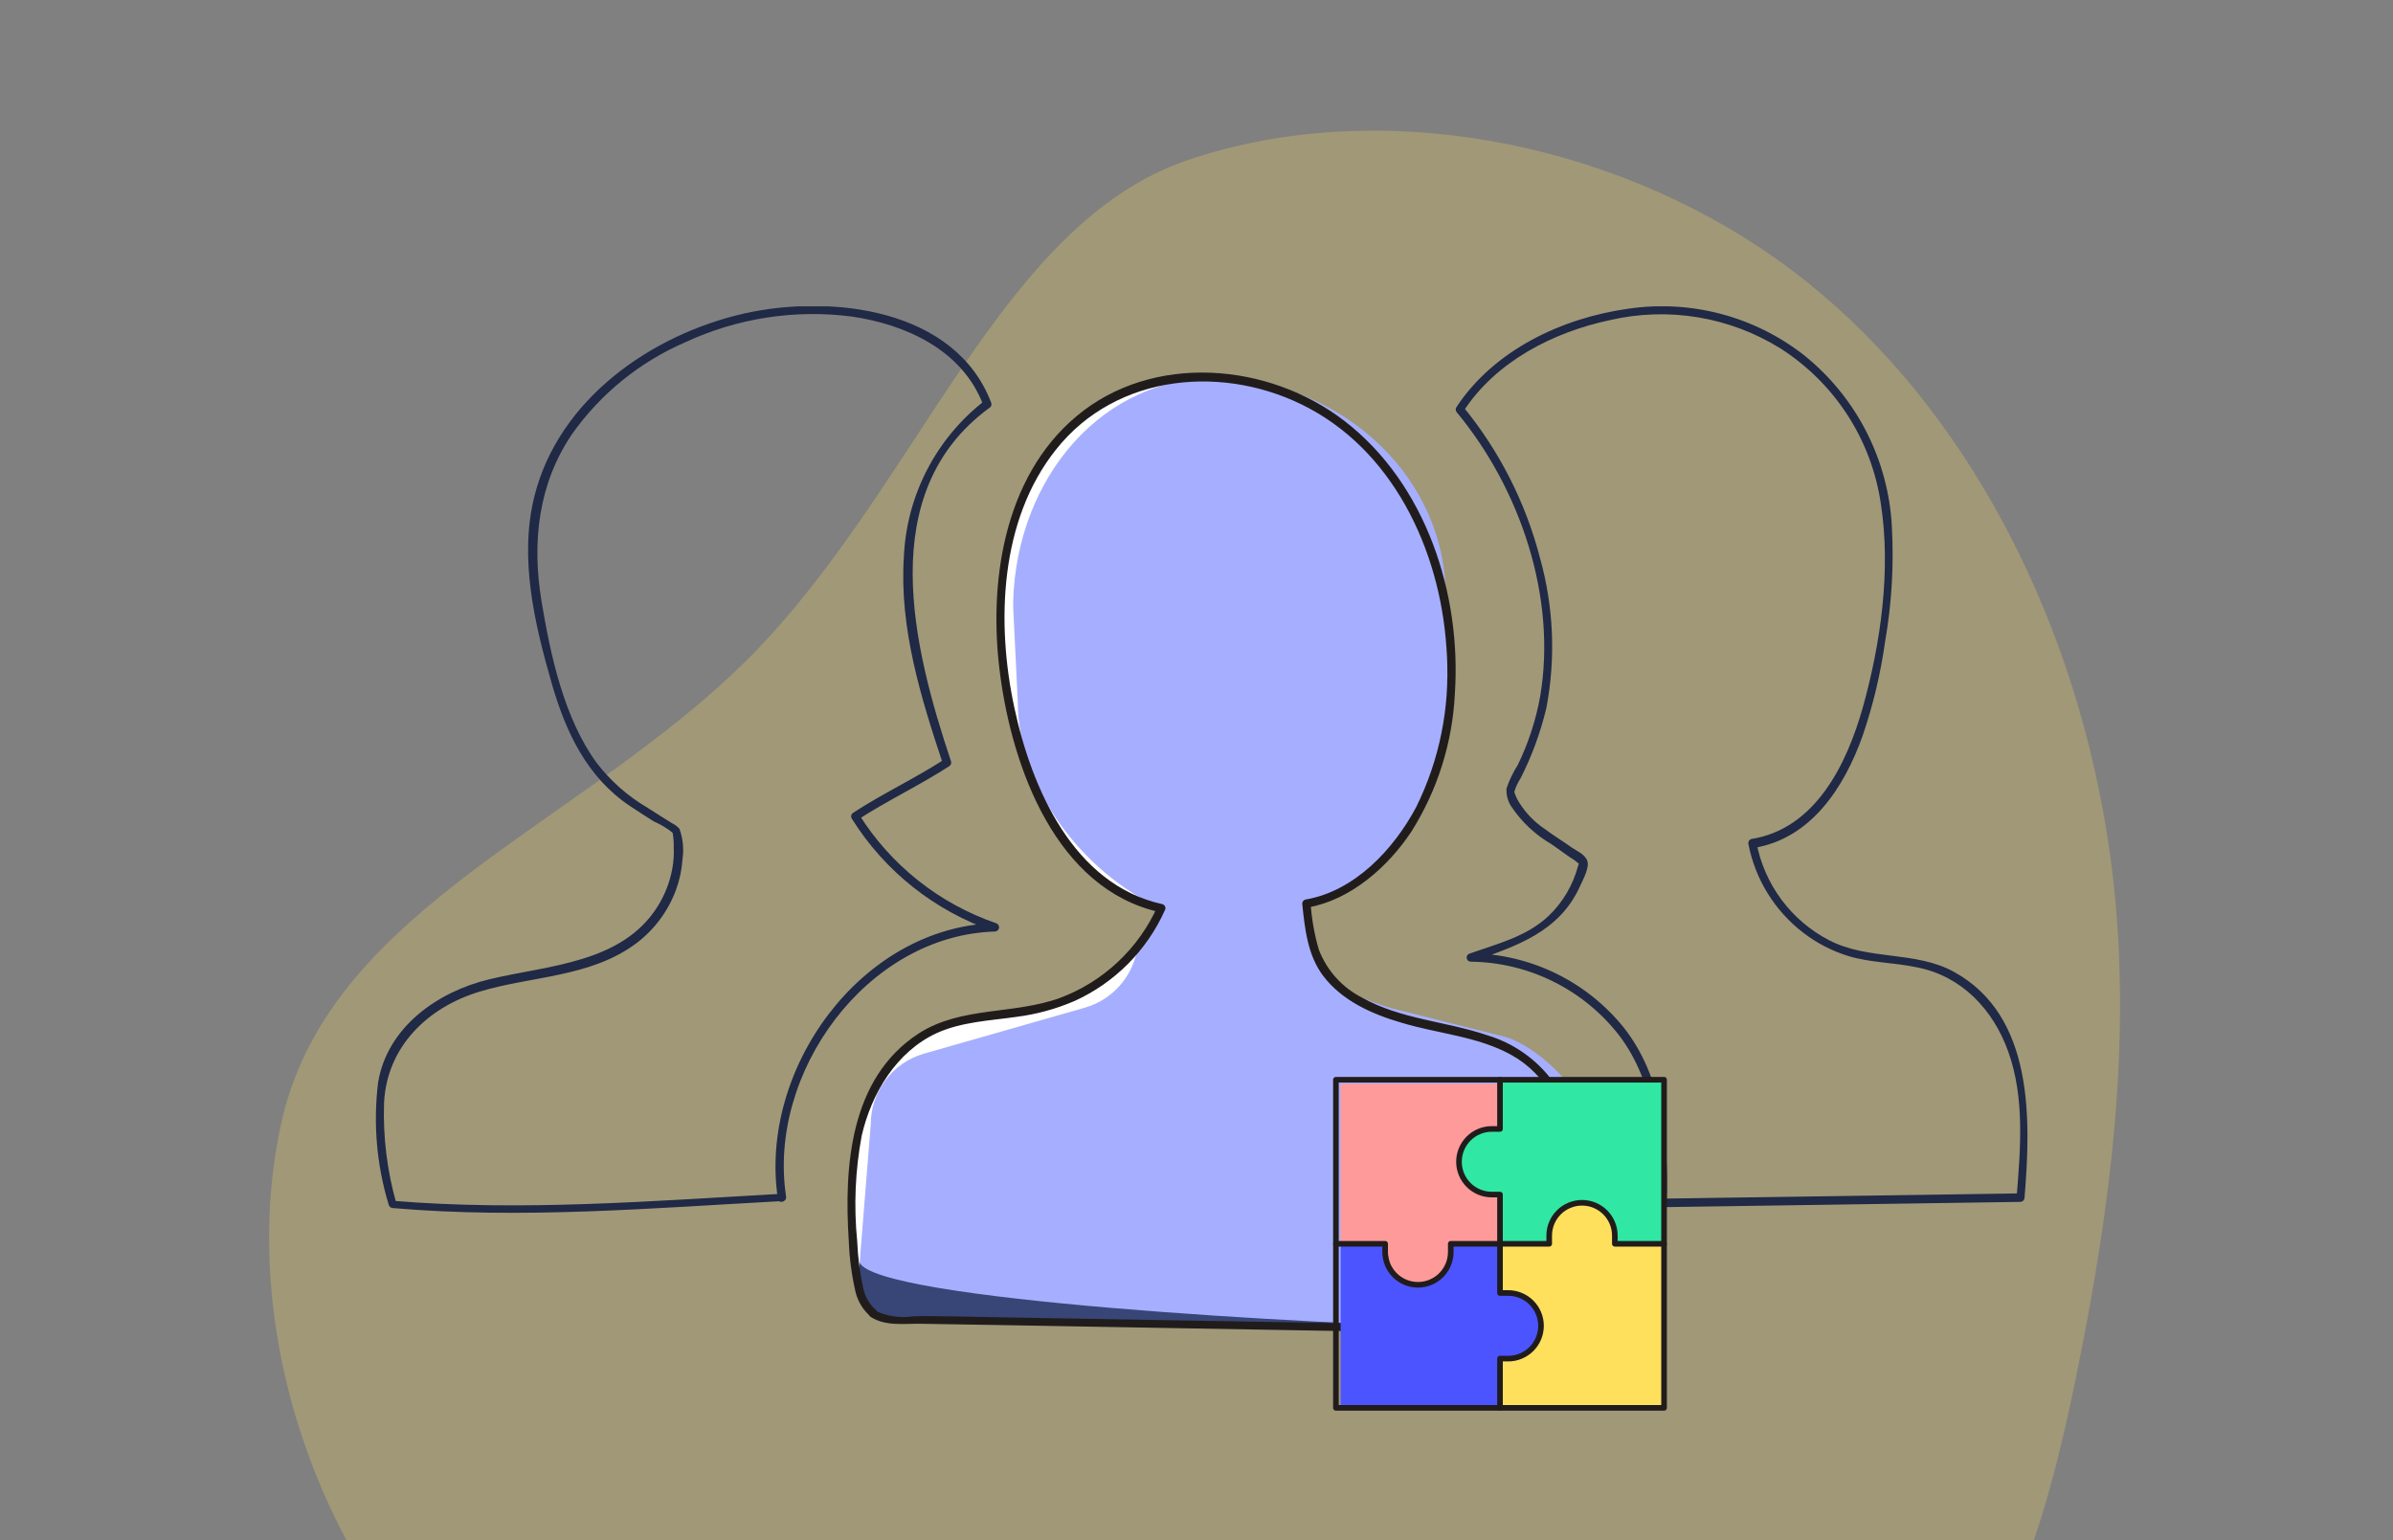
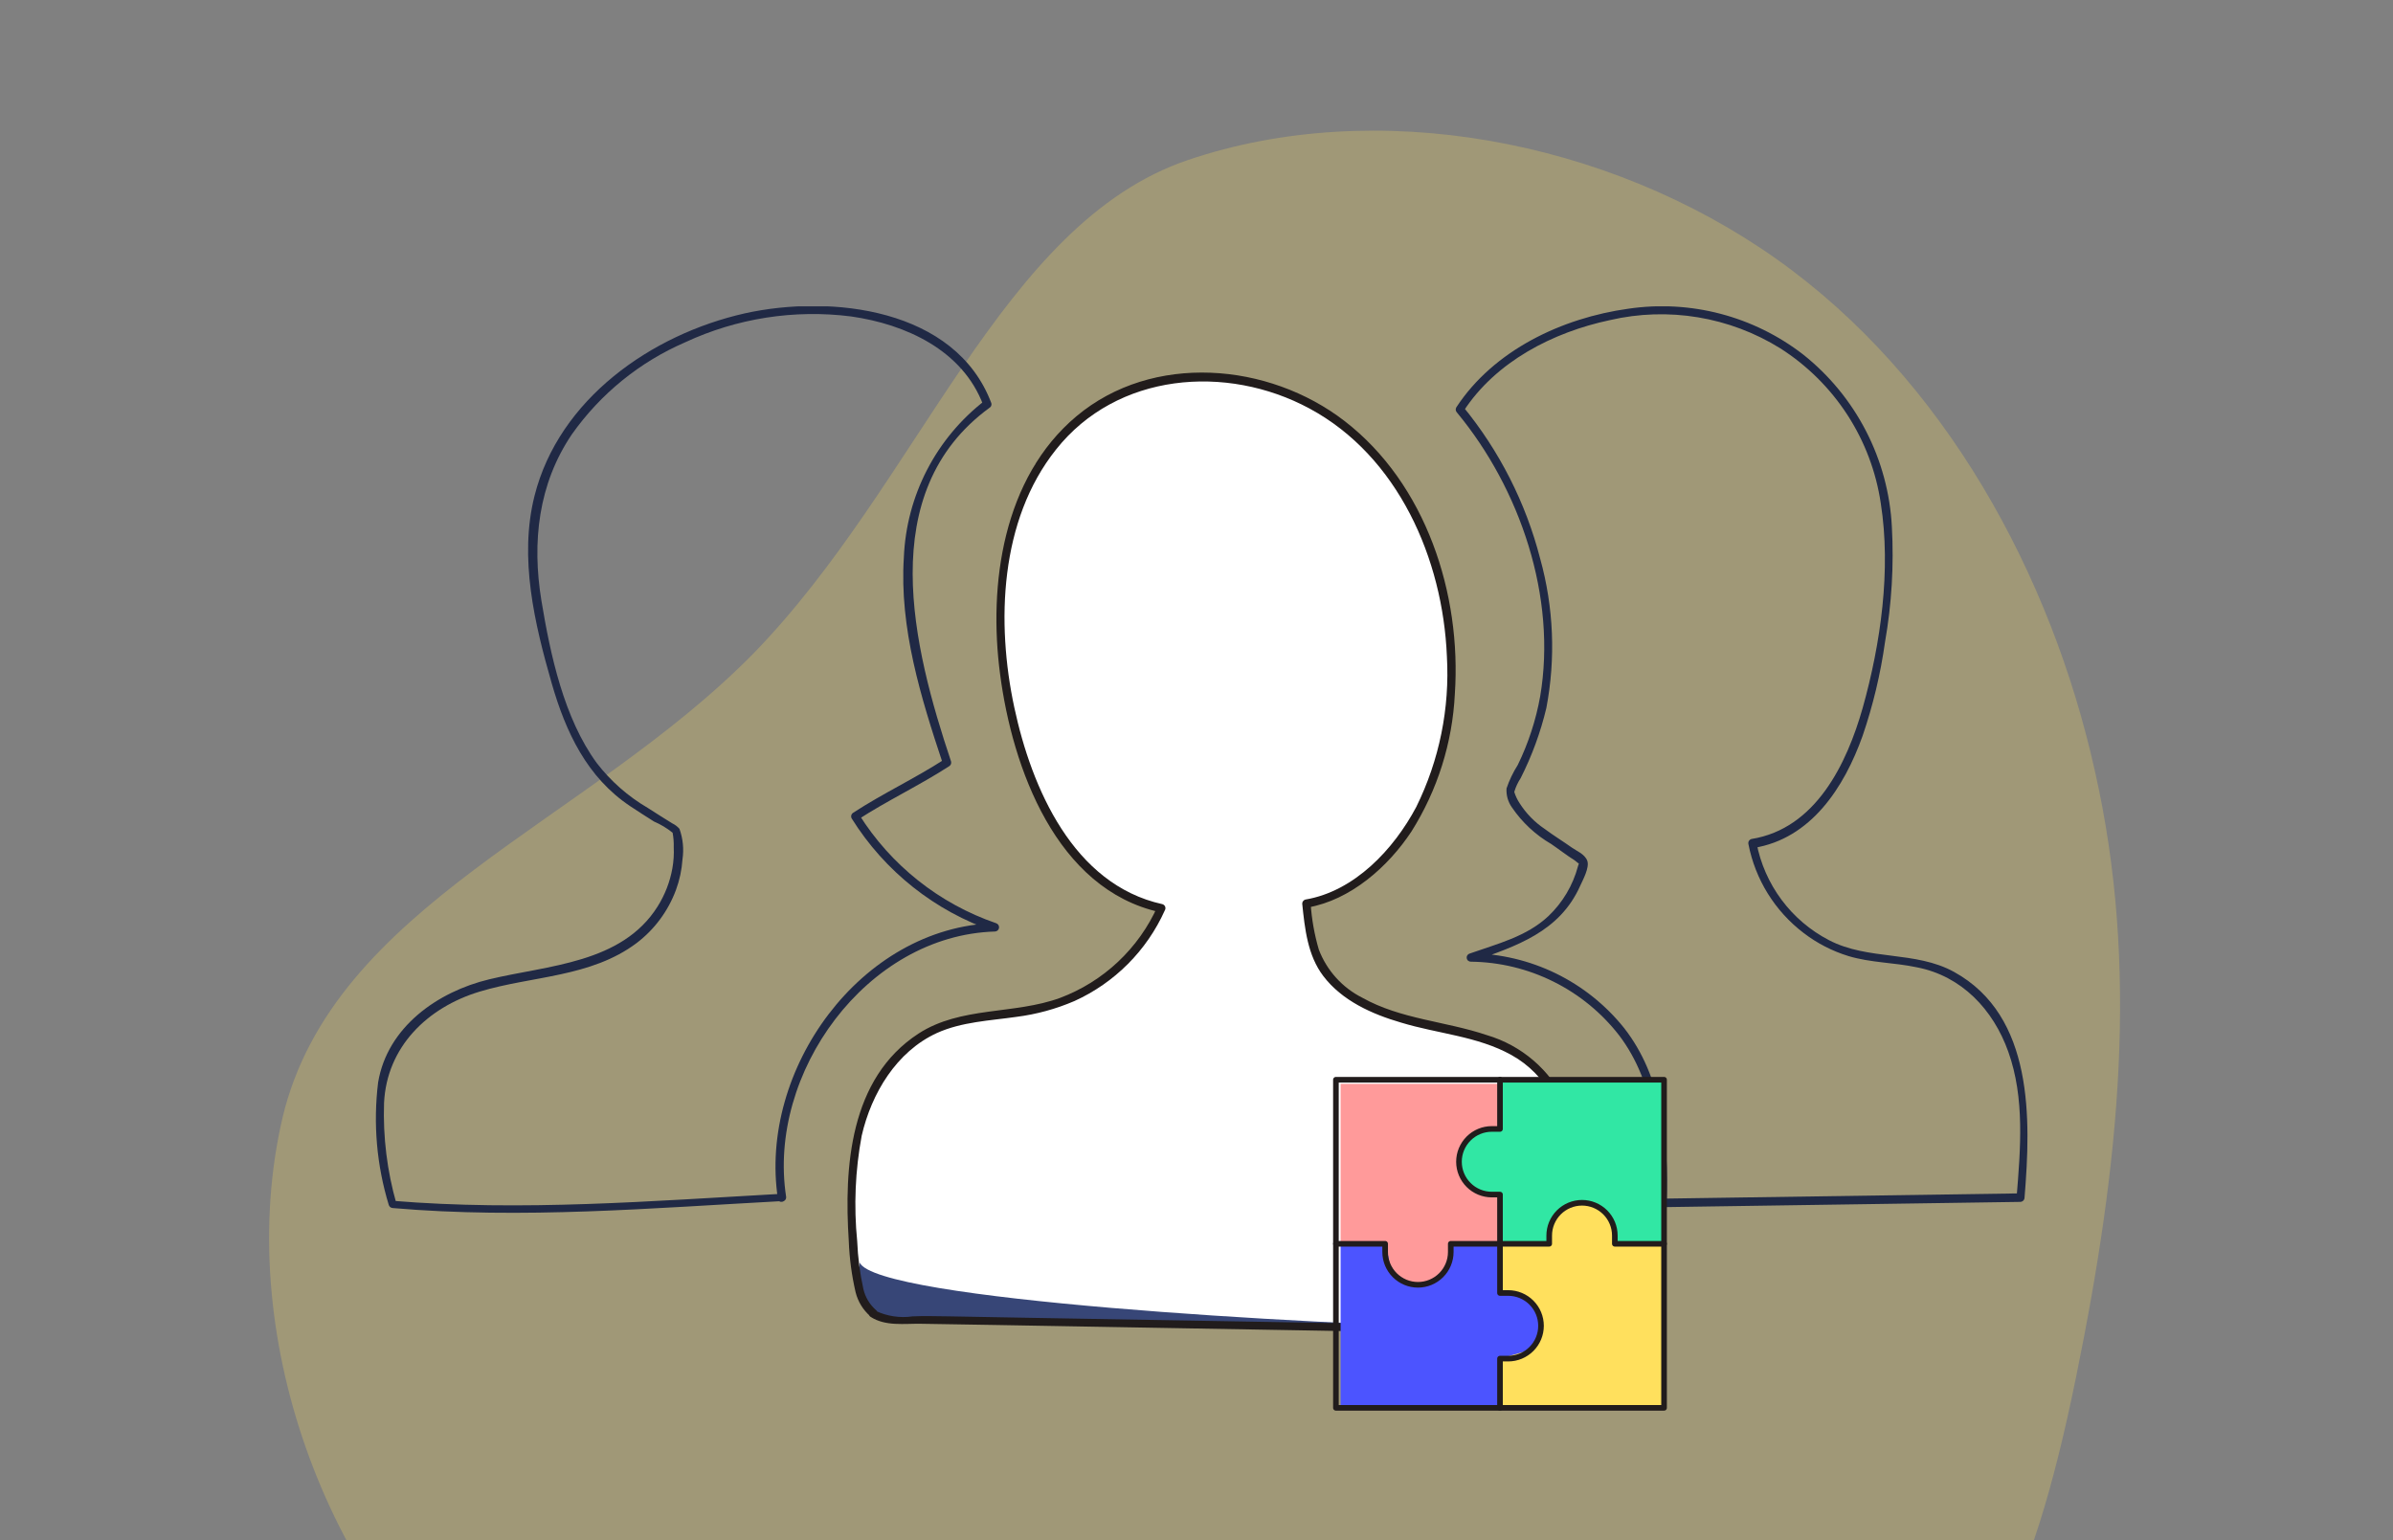
<svg xmlns="http://www.w3.org/2000/svg" width="289" height="186" viewBox="0 0 289 186" fill="none">
  <rect x="0" y="0" width="289" height="186" fill="#808080" stroke="none" />
  <g clip-path="url(#clip0_5335_11654)">
    <g clip-path="url(#clip1_5335_11654)">
      <path opacity="0.25" d="M252.988 93.081C258.364 116.737 256.025 140.452 250.698 166.451C245.371 192.451 238.755 207.535 219.991 218.925C201.424 230.262 170.656 237.709 140.864 233.208C111.198 228.779 80.629 225.334 59.885 208.344C39.015 191.282 28.166 160.622 34.119 134.984C40.27 109.293 70.766 99.498 90.991 78.925C111.091 58.28 120.85 26.984 143.471 19.324C166.092 11.664 194.033 16.767 214.539 31.28C234.919 45.72 247.738 69.497 252.988 93.081Z" fill="#FFE05D" />
      <g clip-path="url(#clip2_5335_11654)">
        <path d="M103.251 154.197L102.777 141.154L104.931 132.161L110.321 125.524L115.062 123.587L127.875 121.109L134.457 117.614L140.484 110.043L133.319 106.86L126.425 98.91L121.956 86.097L120.764 77.524L121.685 64.914L125.03 56.138L130.475 50.612L137.301 46.63L145.726 45.722L153.134 46.63L163.942 52.318L171.094 62.219L174.642 72.932L175.211 82.386L174.304 91.257L171.568 97.637L167.315 103.596L160.529 108.458L157.888 109.095L158.809 115.19L161.599 119.388L168.845 123.032L179.22 125.307L185.735 128.924L190.001 136.305L192.209 150.093L193.089 156.391L191.952 159.682L189.08 160.766L106.922 159.411L104.118 157.529L103.251 154.197Z" fill="white" />
-         <path d="M181.793 125.24L168.059 121.772C164.849 120.851 159.459 118.671 158.822 115.393L157.888 109.285C166.962 106.278 174.872 95.334 174.872 84.905L174.601 72.499C174.831 57.817 162.411 46.454 147.797 45.614C133.088 45.167 122.809 57.804 122.362 72.553C122.362 72.824 122.362 73.109 122.362 73.379L122.917 84.756C122.917 95.172 130.759 105.411 140.24 109.745L137.287 114.933C136.96 116.526 136.202 118 135.096 119.194C133.991 120.387 132.58 121.256 131.016 121.705L111.594 127.258C109.74 127.788 108.109 128.907 106.948 130.447C105.787 131.986 105.16 133.862 105.16 135.79L104.355 145.82L103.952 150.835L103.549 155.849C103.549 158.301 107.368 159.847 109.819 159.847L189.499 160.17C190.678 160.17 191.808 159.702 192.641 158.869C193.474 158.035 193.942 156.906 193.942 155.727L191.464 135.655C191.437 131.741 185.599 126.337 181.793 125.24Z" fill="#A6AFFF" />
        <path d="M94.381 144.188C78.751 145.055 63.04 146.328 47.383 145.028L47.884 145.407C46.752 141.447 46.245 137.334 46.381 133.217C46.706 126.445 51.609 121.678 57.921 119.768C64.232 117.858 71.343 118.061 76.882 113.903C79.045 112.259 80.694 110.032 81.636 107.484C82.073 106.3 82.338 105.059 82.422 103.799C82.608 102.556 82.482 101.285 82.056 100.102C81.811 99.823 81.512 99.597 81.176 99.438C80.187 98.829 79.212 98.206 78.237 97.583C75.853 96.191 73.76 94.351 72.075 92.165C68.106 86.748 66.467 79.082 65.383 72.526C64.232 65.47 65.004 58.454 69.067 52.454C72.517 47.568 77.245 43.725 82.733 41.348C88.986 38.435 95.936 37.351 102.779 38.219C109.361 39.154 116.255 42.282 118.747 48.932L118.977 48.35C116.054 50.601 113.659 53.465 111.963 56.741C110.266 60.017 109.309 63.626 109.158 67.312C108.603 75.831 111.217 84.269 113.871 92.246L114.115 91.678C110.526 94.007 106.625 95.822 103.036 98.165C102.923 98.235 102.842 98.346 102.809 98.475C102.776 98.604 102.795 98.74 102.86 98.856C106.847 105.238 112.912 110.05 120.034 112.481L120.169 111.493C103.916 111.967 91.578 129.235 93.948 144.797C94.043 145.434 95.032 145.163 94.937 144.527C92.648 129.628 104.634 112.969 120.169 112.508C120.289 112.502 120.402 112.454 120.491 112.373C120.579 112.292 120.636 112.182 120.652 112.063C120.668 111.944 120.642 111.824 120.579 111.722C120.515 111.62 120.419 111.544 120.305 111.506C113.434 109.147 107.581 104.499 103.727 98.341L103.551 99.032C107.14 96.702 111.027 94.874 114.63 92.544C114.724 92.487 114.797 92.4 114.839 92.298C114.88 92.196 114.888 92.082 114.86 91.975C110.269 78.228 105.542 59.47 119.492 49.258C119.59 49.203 119.666 49.117 119.708 49.014C119.749 48.91 119.755 48.796 119.722 48.689C115.402 37.23 100.368 35.537 89.925 37.853C78.656 40.4 67.51 48.188 64.557 59.876C62.661 67.366 64.557 75.33 66.643 82.576C68.336 88.441 70.896 93.899 76.124 97.38C77.058 98.003 78.02 98.612 78.981 99.222C79.789 99.568 80.546 100.024 81.23 100.576C81.339 101.152 81.384 101.738 81.366 102.323C81.406 103.175 81.352 104.029 81.203 104.87C80.91 106.51 80.303 108.078 79.415 109.488C75.081 116.382 66.156 116.572 59.099 118.278C52.855 119.768 46.774 124.048 45.664 130.739C45.053 135.704 45.491 140.743 46.95 145.529C46.981 145.635 47.045 145.729 47.132 145.797C47.22 145.865 47.327 145.904 47.437 145.908C63.094 147.263 78.806 145.908 94.436 145.068C95.031 145.177 95.113 144.161 94.381 144.188Z" fill="#202945" />
        <path d="M200.755 145.8L243.988 145.163C244.123 145.16 244.252 145.104 244.348 145.008C244.444 144.913 244.499 144.784 244.502 144.648C245.274 135.167 245.64 122.707 235.983 117.384C231.31 114.811 225.635 116.03 220.881 113.551C218.629 112.381 216.671 110.715 215.156 108.679C213.64 106.642 212.606 104.289 212.132 101.795L211.766 102.418C218.714 101.307 222.723 95.104 224.945 88.874C226.205 85.189 227.112 81.394 227.653 77.537C228.456 72.952 228.734 68.29 228.48 63.641C228.274 59.603 227.209 55.655 225.357 52.061C223.505 48.466 220.908 45.308 217.739 42.797C214.777 40.51 211.384 38.843 207.763 37.895C204.142 36.948 200.368 36.741 196.665 37.285C188.674 38.395 180.412 42.269 175.874 49.203C175.817 49.302 175.794 49.416 175.809 49.529C175.824 49.641 175.875 49.746 175.956 49.826C183.595 59.05 188.037 72.133 186.005 84.106C185.49 86.981 184.578 89.771 183.297 92.395C182.733 93.281 182.279 94.232 181.942 95.226C181.889 96.041 182.119 96.85 182.592 97.515C183.824 99.329 185.449 100.843 187.347 101.944C188.281 102.58 189.189 103.298 190.164 103.908C190.353 104.016 190.827 104.571 190.692 104.07C190.691 104.262 190.649 104.451 190.57 104.626C189.959 106.927 188.721 109.014 186.994 110.653C184.353 113.131 180.804 113.998 177.513 115.163C177.392 115.191 177.285 115.264 177.214 115.367C177.144 115.47 177.114 115.595 177.131 115.719C177.148 115.843 177.21 115.956 177.306 116.036C177.402 116.116 177.524 116.157 177.649 116.152C181.108 116.195 184.513 117.018 187.61 118.559C190.708 120.099 193.418 122.318 195.54 125.05C199.875 130.766 200.525 138.283 200.268 145.217C200.268 145.867 201.256 145.867 201.284 145.217C201.541 137.944 200.782 130.088 196.136 124.156C193.913 121.38 191.101 119.131 187.905 117.571C184.708 116.012 181.205 115.18 177.649 115.136L177.784 116.138C183.134 114.269 188.349 112.562 190.841 106.982C191.153 106.291 191.992 104.775 191.694 103.962C191.396 103.149 190.34 102.743 189.838 102.377C188.755 101.605 187.617 100.915 186.547 100.115C185.331 99.299 184.298 98.238 183.514 97C183.238 96.582 183.023 96.125 182.877 95.646C183.053 95.056 183.313 94.495 183.649 93.98C185.011 91.29 186.052 88.448 186.751 85.515C187.893 79.524 187.638 73.35 186.005 67.474C184.27 60.731 181.08 54.448 176.66 49.068L176.741 49.677C180.642 43.664 187.576 40.115 194.416 38.666C201.464 37.028 208.874 38.255 215.017 42.079C218.259 44.147 221.019 46.887 223.111 50.114C225.202 53.341 226.576 56.979 227.139 60.783C228.399 68.815 227.139 77.7 224.959 85.488C223.035 92.26 219.284 100.088 211.523 101.334C211.392 101.369 211.28 101.454 211.212 101.571C211.144 101.688 211.124 101.826 211.157 101.957C211.987 106.23 214.358 110.048 217.821 112.684C219.447 113.929 221.281 114.873 223.238 115.474C225.947 116.287 228.751 116.246 231.487 116.829C236.904 117.872 240.724 121.935 242.539 127.027C244.543 132.635 244.015 138.77 243.541 144.635L244.042 144.134L200.809 144.77C200.673 144.763 200.539 144.81 200.438 144.902C200.336 144.993 200.275 145.121 200.268 145.258C200.261 145.394 200.308 145.528 200.399 145.63C200.491 145.731 200.619 145.792 200.755 145.8V145.8Z" fill="#202945" />
        <path d="M179.452 160.413C157.523 159.925 105.857 157.016 103.819 152.488C103.593 155.884 105.144 158.468 106.423 159.281L179.452 160.413Z" fill="#374677" />
        <path d="M105.136 159.046C106.951 160.224 109.199 159.845 111.285 159.885L120.4 160.034L138.969 160.359L176.107 161.009L185.587 161.172C187.551 161.172 189.962 161.551 191.709 160.427C192.385 159.918 192.908 159.233 193.22 158.447C193.533 157.662 193.624 156.805 193.484 155.971C193.308 153.262 192.685 150.418 192.265 147.682C191.52 142.833 191.113 137.673 189.055 133.149C188.136 131.203 186.816 129.474 185.183 128.073C183.549 126.673 181.637 125.633 179.574 125.023C174.603 123.343 169.173 123.113 164.513 120.499C162.103 119.283 160.234 117.211 159.272 114.689C158.739 112.87 158.408 110.999 158.283 109.109L157.917 109.61C163.105 108.716 167.655 104.68 170.459 100.427C173.607 95.43 175.412 89.706 175.7 83.808C176.513 71.713 172.22 58.454 162.387 50.855C153.217 43.772 139.199 42.566 130.002 50.273C121.131 57.709 119.344 70.589 120.78 81.424C122.256 92.734 127.552 107.416 140.107 110.179L139.809 109.434C138.676 111.97 137.051 114.256 135.028 116.16C133.005 118.064 130.625 119.548 128.025 120.526C122.472 122.558 116.026 121.528 110.933 124.833C102.603 130.251 101.926 140.978 102.508 149.917C102.587 151.997 102.863 154.065 103.334 156.093C103.617 157.213 104.236 158.22 105.109 158.978C105.569 159.438 106.301 158.721 105.827 158.26C105.047 157.59 104.501 156.688 104.269 155.687C103.852 153.789 103.603 151.858 103.524 149.917C103.1 145.664 103.283 141.373 104.066 137.172C105.244 132.066 108.251 127.014 113.154 124.765C116.16 123.411 119.547 123.276 122.77 122.815C125.177 122.507 127.53 121.864 129.759 120.905C134.612 118.706 138.495 114.81 140.676 109.948C140.716 109.882 140.741 109.807 140.747 109.729C140.754 109.652 140.742 109.574 140.713 109.501C140.684 109.429 140.639 109.364 140.58 109.313C140.522 109.261 140.453 109.223 140.377 109.203C129.623 106.833 124.585 95.199 122.5 85.461C120.292 75.181 120.739 62.828 127.524 54.309C134.879 45.005 148.111 43.934 158.147 49.339C168.874 55.122 174.251 67.528 174.739 79.257C175.1 85.543 173.827 91.814 171.041 97.461C168.333 102.567 163.592 107.646 157.646 108.648C157.539 108.677 157.444 108.741 157.376 108.829C157.307 108.917 157.269 109.024 157.267 109.136C157.579 112.156 157.917 115.393 159.813 117.885C162.075 120.865 165.705 122.49 169.2 123.506C173.642 124.86 178.436 125.145 182.527 127.42C186.915 129.858 188.852 134.287 189.867 139C190.992 144.282 191.736 149.754 192.414 155.104C192.59 156.459 192.753 158.206 191.696 159.276C190.612 160.094 189.248 160.45 187.903 160.265C185.005 160.265 182.12 160.156 179.222 160.116L144.116 159.506L124.531 159.167L114.752 158.991C113.235 158.991 111.732 158.91 110.215 158.991C108.686 159.214 107.126 158.978 105.732 158.314C105.095 157.813 104.594 158.693 105.136 159.046Z" fill="#211C1C" />
      </g>
      <path d="M161.904 130.904V150.223H167.282V152.205L167.778 153.691L169.264 154.681L170.75 155.177H172.236L173.722 154.186L175.208 152.205V150.223H181.152V144.279L178.18 143.784L176.694 142.297L176.199 140.316L176.694 138.83L177.685 137.344L179.171 136.353H181.152V130.904H161.904Z" fill="#FF9A9A" />
      <path d="M161.904 170.037L181.223 170.037L181.223 164.093L183.204 164.093L184.69 163.598L185.681 162.112L186.177 160.626L186.177 159.14L185.186 157.653L183.204 156.167L181.223 156.167L181.223 150.223L175.279 150.223L174.783 153.195L173.297 154.681L171.316 155.177L169.83 154.681L168.344 153.691L167.849 152.7L167.353 150.223L161.904 150.223L161.904 170.037Z" fill="#4C54FF" />
      <path d="M200.967 130.409L181.153 130.409L181.153 136.353L179.171 136.353L177.685 136.849L176.695 138.335L176.199 139.821L176.199 141.307L177.19 142.793L179.171 144.279L181.153 144.279L181.153 150.223L187.097 150.223L187.592 147.251L189.078 145.765L191.06 145.27L192.546 145.765L194.032 146.756L195.023 148.242L195.023 150.223L200.967 150.223L200.967 130.409Z" fill="#31E7A4" />
-       <path d="M200.967 170.037L200.967 150.223L195.023 150.223L195.023 148.242L194.527 146.756L193.041 145.765L191.555 145.27L190.069 145.27L188.583 146.26L187.097 148.242L187.097 150.223L181.153 150.223L181.153 156.167L184.125 156.663L185.611 158.149L186.106 160.13L185.611 161.616L184.62 163.102L183.134 164.093L181.153 164.093L181.153 170.037L200.967 170.037Z" fill="#FFE05D" />
+       <path d="M200.967 170.037L200.967 150.223L195.023 150.223L195.023 148.242L194.527 146.756L193.041 145.765L191.555 145.27L190.069 145.27L188.583 146.26L187.097 148.242L187.097 150.223L181.153 150.223L181.153 156.167L184.125 156.663L185.611 158.149L186.106 160.13L185.611 161.616L184.62 163.102L181.153 164.093L181.153 170.037L200.967 170.037Z" fill="#FFE05D" />
      <path d="M181.153 170.037V164.093H182.143C183.194 164.093 184.202 163.675 184.946 162.932C185.689 162.189 186.106 161.181 186.106 160.13C186.106 159.079 185.689 158.071 184.946 157.328C184.202 156.585 183.194 156.167 182.143 156.167H181.153V144.279H180.162C179.111 144.279 178.103 143.861 177.36 143.118C176.617 142.375 176.199 141.367 176.199 140.316C176.199 139.265 176.617 138.257 177.36 137.514C178.103 136.771 179.111 136.353 180.162 136.353H181.153V130.409" stroke="#211C1C" stroke-width="0.679" stroke-linecap="round" stroke-linejoin="round" />
      <path d="M161.338 150.223H167.282V151.214C167.282 152.265 167.7 153.273 168.443 154.016C169.186 154.759 170.194 155.177 171.245 155.177C172.296 155.177 173.304 154.759 174.047 154.016C174.79 153.273 175.208 152.265 175.208 151.214V150.223H187.096V149.232C187.096 148.181 187.514 147.174 188.257 146.43C189 145.687 190.008 145.27 191.059 145.27C192.11 145.27 193.118 145.687 193.861 146.43C194.604 147.174 195.022 148.181 195.022 149.232V150.223H200.966" stroke="#211C1C" stroke-width="0.679" stroke-linecap="round" stroke-linejoin="round" />
      <path d="M200.966 130.409H161.338V170.037H200.966V130.409Z" stroke="#211C1C" stroke-width="0.679" stroke-linecap="round" stroke-linejoin="round" />
    </g>
  </g>
  <defs>
    <clipPath id="clip0_5335_11654">
      <rect width="287.879" height="186" fill="white" transform="translate(0.939)" />
    </clipPath>
    <clipPath id="clip1_5335_11654">
      <rect width="250" height="250" fill="white" transform="translate(19.939)" />
    </clipPath>
    <clipPath id="clip2_5335_11654">
      <rect width="199.599" height="124.24" fill="white" transform="translate(45.283 37)" />
    </clipPath>
  </defs>
</svg>